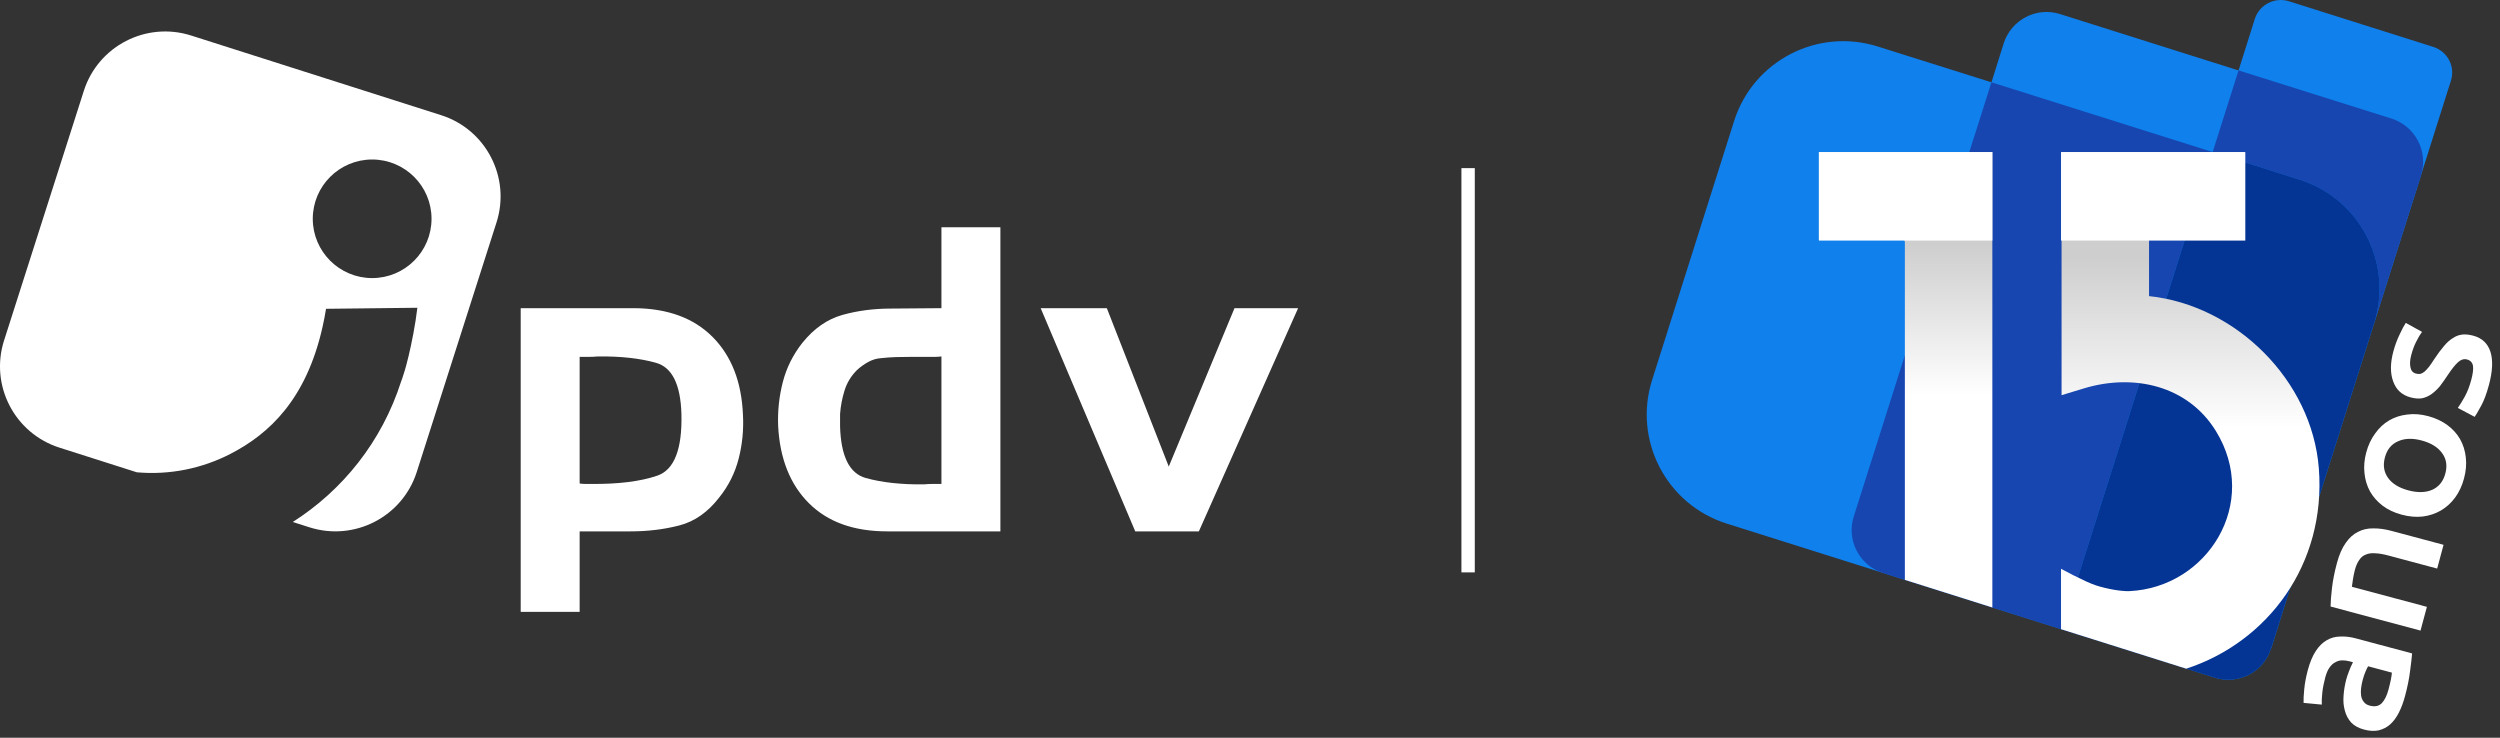
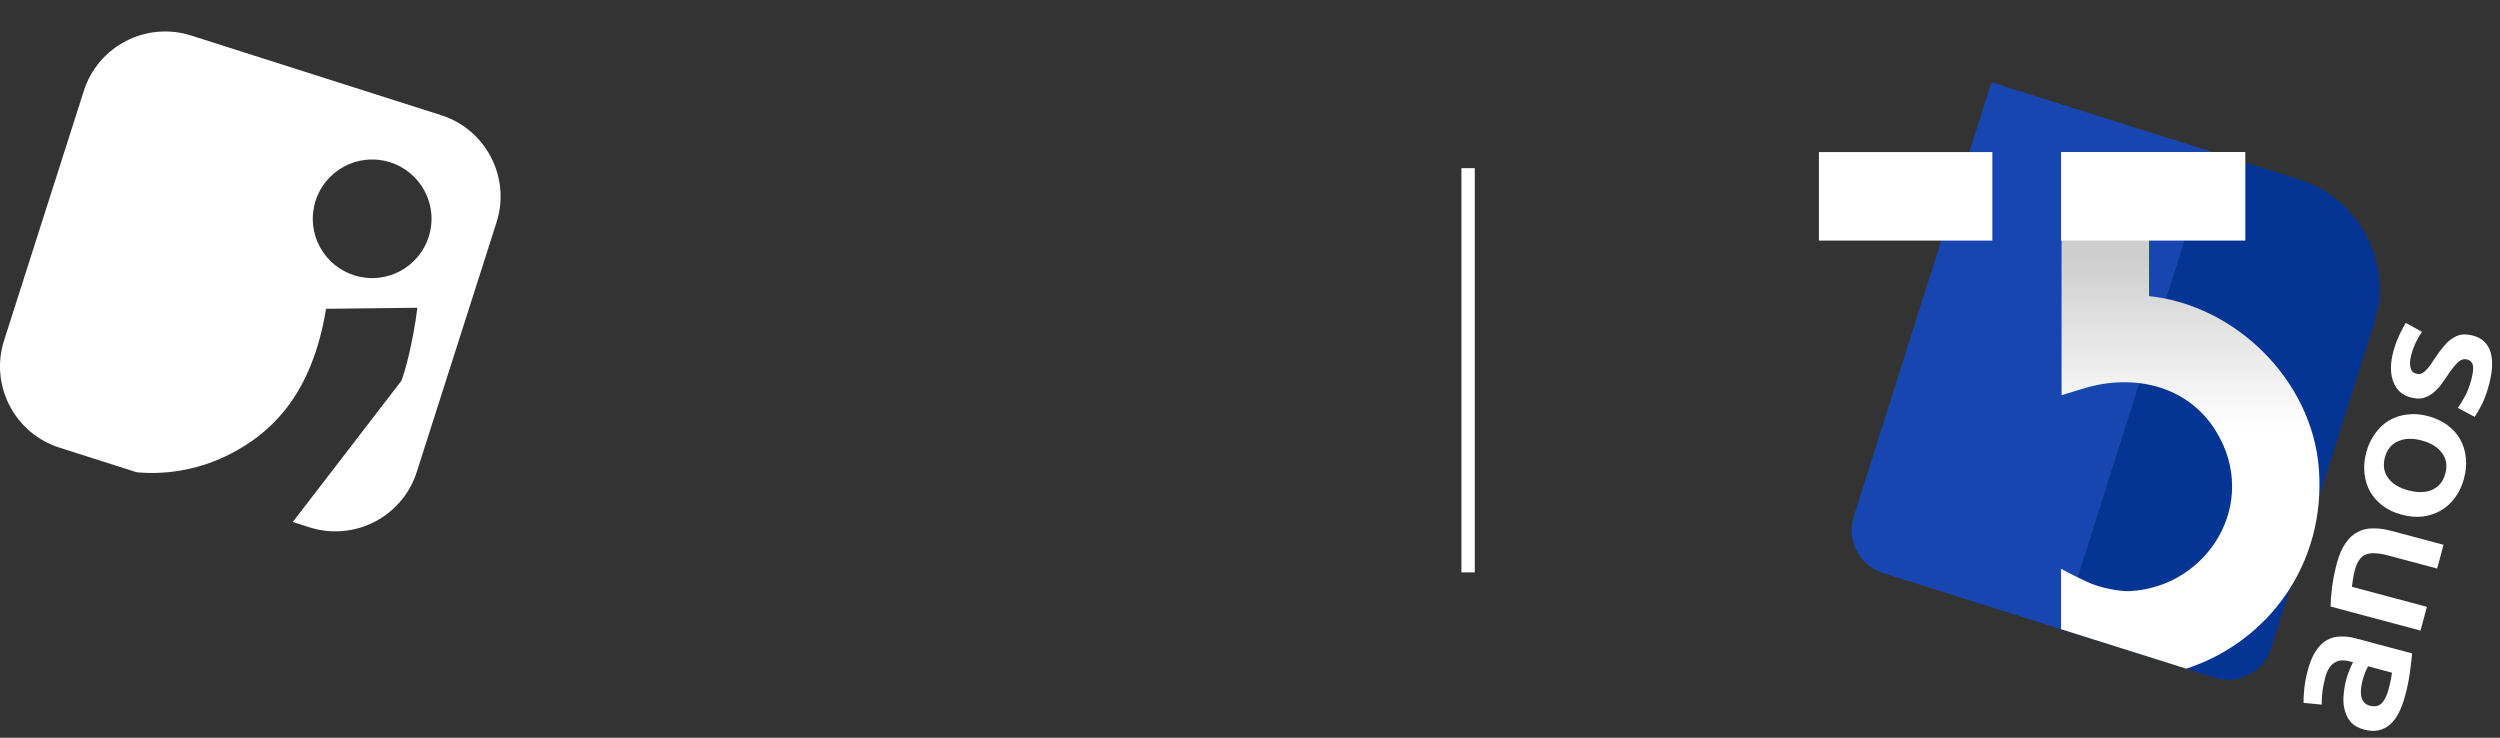
<svg xmlns="http://www.w3.org/2000/svg" width="183" height="54" viewBox="0 0 183 54" fill="none">
  <rect x="0" y="0" width="183" height="54" fill="#333333" stroke="none" />
  <path d="M107.954 12.307H106.976V41.898H107.954V12.307Z" fill="white" />
-   <path fill-rule="evenodd" clip-rule="evenodd" d="M73.229 38.896H64.939C62.497 38.896 60.588 38.209 59.211 36.834C57.835 35.46 57.084 33.574 56.96 31.176C56.919 30.081 57.033 29.011 57.302 27.968C57.571 26.924 58.047 25.968 58.73 25.1C59.579 24.046 60.557 23.363 61.664 23.053C62.771 22.743 63.956 22.588 65.219 22.588L68.913 22.558V16.636H73.229V38.896ZM68.913 35.424V26.092C68.748 26.113 68.582 26.123 68.417 26.123H66.709C66.336 26.123 65.969 26.128 65.607 26.138C65.245 26.148 64.877 26.175 64.505 26.216C64.174 26.237 63.858 26.329 63.558 26.495C63.258 26.66 62.983 26.857 62.735 27.084C62.301 27.518 61.995 28.019 61.819 28.588C61.643 29.156 61.535 29.73 61.493 30.308V31.207C61.555 33.398 62.181 34.659 63.372 34.99C64.562 35.321 65.985 35.475 67.641 35.455C67.847 35.434 68.06 35.424 68.277 35.424H68.913ZM38.115 22.558H46.435C48.878 22.578 50.787 23.281 52.163 24.666C53.54 26.051 54.28 27.942 54.383 30.339C54.445 31.435 54.342 32.51 54.073 33.563C53.804 34.618 53.327 35.569 52.645 36.416C51.817 37.491 50.844 38.173 49.726 38.462C48.609 38.752 47.418 38.896 46.156 38.896H42.43V44.787H38.115V22.558ZM42.43 26.123V35.393C42.575 35.413 42.715 35.424 42.849 35.424H43.268C45.255 35.444 46.87 35.243 48.112 34.819C49.353 34.395 49.943 32.892 49.881 30.308C49.819 28.138 49.198 26.888 48.018 26.557C46.839 26.226 45.421 26.071 43.765 26.092C43.538 26.113 43.315 26.123 43.098 26.123H42.43ZM81.02 22.558H76.177L83.1 38.896H87.757L95.022 22.558H90.365L85.553 34.153L81.02 22.558Z" fill="white" />
-   <path fill-rule="evenodd" clip-rule="evenodd" d="M21.431 38.21C25.072 35.89 27.953 32.335 29.367 27.909C29.371 27.898 29.375 27.887 29.379 27.877C29.379 27.877 29.779 26.929 30.252 24.448C30.375 23.808 30.474 23.167 30.551 22.528L23.866 22.604C23.794 23.053 23.707 23.502 23.606 23.95C22.414 29.227 19.72 31.754 16.874 33.221C14.798 34.291 12.425 34.787 10.015 34.572L4.351 32.767C1.065 31.72 -0.752 28.206 0.297 24.924L6.137 6.648C7.186 3.367 10.705 1.553 13.991 2.6L32.293 8.432C35.579 9.479 37.395 12.994 36.347 16.275L30.506 34.551C29.458 37.832 25.939 39.646 22.653 38.599L21.431 38.21ZM31.588 16.015C31.588 13.62 29.641 11.675 27.242 11.675C24.843 11.675 22.895 13.62 22.895 16.015C22.895 18.411 24.843 20.356 27.242 20.356C29.641 20.356 31.588 18.411 31.588 16.015Z" fill="white" />
-   <path fill-rule="evenodd" clip-rule="evenodd" d="M162.117 49.6L126.39 38.325C121.98 36.932 119.538 32.229 120.932 27.825L126.938 8.854C128.337 4.45 133.045 2.012 137.455 3.405L145.775 6.025L146.669 3.177C147.222 1.447 149.073 0.477 150.802 1.032L163.862 5.156L165.053 1.38C165.389 0.343 166.5 -0.23 167.538 0.088L178.108 3.43C179.167 3.764 179.741 4.874 179.406 5.912L177.225 12.803V12.818L173.804 23.609L173.788 23.656L167.777 42.627L167.761 42.658L166.256 47.456L166.234 47.471C165.697 49.186 163.883 50.126 162.165 49.619L162.117 49.6Z" fill="#0F80EC" />
-   <path fill-rule="evenodd" clip-rule="evenodd" d="M168.328 13.155C172.723 14.531 175.165 19.219 173.803 23.609L177.225 12.818L177.225 12.802C177.765 11.087 176.794 9.241 175.077 8.686L163.862 5.155L161.966 11.133L168.328 13.155Z" fill="#1746B0" />
+   <path fill-rule="evenodd" clip-rule="evenodd" d="M21.431 38.21C29.371 27.898 29.375 27.887 29.379 27.877C29.379 27.877 29.779 26.929 30.252 24.448C30.375 23.808 30.474 23.167 30.551 22.528L23.866 22.604C23.794 23.053 23.707 23.502 23.606 23.95C22.414 29.227 19.72 31.754 16.874 33.221C14.798 34.291 12.425 34.787 10.015 34.572L4.351 32.767C1.065 31.72 -0.752 28.206 0.297 24.924L6.137 6.648C7.186 3.367 10.705 1.553 13.991 2.6L32.293 8.432C35.579 9.479 37.395 12.994 36.347 16.275L30.506 34.551C29.458 37.832 25.939 39.646 22.653 38.599L21.431 38.21ZM31.588 16.015C31.588 13.62 29.641 11.675 27.242 11.675C24.843 11.675 22.895 13.62 22.895 16.015C22.895 18.411 24.843 20.356 27.242 20.356C29.641 20.356 31.588 18.411 31.588 16.015Z" fill="white" />
  <path fill-rule="evenodd" clip-rule="evenodd" d="M161.965 11.131L145.773 6.024L135.693 37.815C135.153 39.53 136.092 41.375 137.809 41.93L137.84 41.947L152.787 46.664C151.748 46.331 151.159 45.22 151.493 44.182L161.965 11.131Z" fill="#1746B0" />
  <path fill-rule="evenodd" clip-rule="evenodd" d="M161.966 11.132L151.494 44.183C151.16 45.221 151.749 46.332 152.789 46.665L157.262 48.077L157.325 48.095L162.113 49.601L162.16 49.619C163.879 50.126 165.694 49.186 166.234 47.471L166.25 47.456L167.759 42.657L167.776 42.626L173.785 23.655L173.803 23.608C175.165 19.218 172.723 14.53 168.329 13.154L161.966 11.132Z" fill="#053594" />
  <path fill-rule="evenodd" clip-rule="evenodd" d="M150.867 46.056V41.633C150.867 41.633 152.587 42.576 153.423 42.85C154.213 43.108 155.282 43.298 155.881 43.27C161.585 42.997 165.463 36.828 162.198 31.543C160.141 28.213 156.178 27.326 152.54 28.431L150.907 28.927V11.132H164.249V17.541L157.31 17.527V21.675C163.669 22.343 169.238 27.838 169.739 34.289C170.284 41.319 165.989 47.004 160.033 48.948L150.867 46.056Z" fill="url(#paint0_linear_2090_3846)" />
  <path d="M164.357 11.132H150.868V17.61H164.357V11.132Z" fill="white" />
-   <path fill-rule="evenodd" clip-rule="evenodd" d="M139.436 42.446V17.711C139.436 17.608 139.353 17.526 139.251 17.526H133.142V11.131H145.84V44.468L139.436 42.446Z" fill="url(#paint1_linear_2090_3846)" />
  <path d="M145.841 11.132H133.144V17.61H145.841V11.132Z" fill="white" />
  <path d="M174.837 50.48C174.981 49.943 175.064 49.529 175.087 49.237L173.343 48.771C173.292 48.86 173.228 48.992 173.153 49.167C173.079 49.342 173.012 49.54 172.952 49.76C172.901 49.952 172.861 50.152 172.833 50.36C172.808 50.558 172.808 50.748 172.834 50.93C172.862 51.102 172.928 51.253 173.033 51.383C173.128 51.512 173.271 51.601 173.462 51.652C173.835 51.752 174.13 51.692 174.347 51.473C174.555 51.252 174.719 50.92 174.837 50.48ZM168.931 49.054C169.085 48.479 169.28 48.013 169.515 47.655C169.751 47.297 170.017 47.034 170.313 46.867C170.611 46.69 170.942 46.599 171.306 46.594C171.664 46.577 172.043 46.621 172.442 46.728L176.566 47.831C176.546 48.113 176.497 48.536 176.42 49.101C176.354 49.658 176.23 50.277 176.047 50.957C175.927 51.408 175.777 51.809 175.598 52.162C175.42 52.515 175.208 52.802 174.963 53.024C174.72 53.236 174.439 53.382 174.12 53.461C173.804 53.53 173.442 53.511 173.035 53.401C172.644 53.297 172.336 53.127 172.111 52.893C171.889 52.648 171.733 52.361 171.646 52.029C171.55 51.695 171.517 51.332 171.548 50.94C171.573 50.536 171.64 50.128 171.751 49.716C171.802 49.525 171.869 49.327 171.952 49.123C172.026 48.917 172.121 48.701 172.238 48.475L171.977 48.406C171.795 48.357 171.615 48.335 171.438 48.338C171.26 48.342 171.094 48.39 170.939 48.482C170.778 48.562 170.636 48.694 170.512 48.877C170.391 49.049 170.291 49.284 170.211 49.581C170.103 49.984 170.03 50.36 169.992 50.709C169.955 51.058 169.942 51.347 169.955 51.577L168.622 51.451C168.611 51.212 168.628 50.873 168.672 50.433C168.716 49.993 168.802 49.533 168.931 49.054ZM170.599 44.399C170.602 44.04 170.637 43.583 170.703 43.025C170.769 42.468 170.889 41.863 171.064 41.212C171.228 40.599 171.444 40.107 171.711 39.737C171.969 39.364 172.269 39.095 172.611 38.93C172.946 38.753 173.322 38.669 173.738 38.678C174.148 38.674 174.583 38.734 175.043 38.857L178.868 39.88L178.401 41.619L174.823 40.662C174.459 40.564 174.143 40.511 173.876 40.501C173.603 40.479 173.372 40.51 173.182 40.593C172.987 40.663 172.826 40.795 172.7 40.987C172.568 41.168 172.462 41.406 172.382 41.703C172.323 41.923 172.274 42.157 172.236 42.404C172.198 42.65 172.172 42.833 172.158 42.953L177.649 44.421L177.182 46.16L170.599 44.399ZM177.743 30.461C178.281 30.605 178.748 30.822 179.144 31.113C179.54 31.404 179.851 31.749 180.079 32.148C180.306 32.548 180.446 32.996 180.499 33.493C180.554 33.98 180.509 34.492 180.365 35.028C180.221 35.565 180.003 36.03 179.712 36.425C179.42 36.819 179.076 37.132 178.678 37.365C178.281 37.597 177.837 37.746 177.346 37.809C176.857 37.864 176.344 37.819 175.806 37.675C175.268 37.531 174.806 37.315 174.419 37.027C174.025 36.727 173.715 36.376 173.487 35.977C173.262 35.568 173.127 35.12 173.08 34.636C173.025 34.149 173.068 33.642 173.21 33.115C173.351 32.588 173.568 32.127 173.86 31.733C174.145 31.327 174.487 31.007 174.884 30.775C175.281 30.542 175.724 30.398 176.212 30.344C176.695 30.279 177.205 30.317 177.743 30.461ZM177.265 32.243C176.588 32.062 176.011 32.083 175.533 32.304C175.049 32.513 174.73 32.905 174.576 33.48C174.422 34.055 174.5 34.559 174.812 34.991C175.117 35.411 175.608 35.712 176.285 35.893C176.97 36.076 177.554 36.063 178.038 35.854C178.524 35.635 178.845 35.238 178.999 34.663C179.154 34.088 179.074 33.589 178.76 33.166C178.448 32.734 177.95 32.426 177.265 32.243ZM180.894 27.813C181.018 27.353 181.06 27.005 181.021 26.768C180.974 26.53 180.828 26.378 180.586 26.313C180.36 26.253 180.143 26.318 179.934 26.508C179.727 26.689 179.467 27.015 179.155 27.486C178.966 27.774 178.779 28.037 178.595 28.276C178.403 28.502 178.204 28.69 177.997 28.84C177.789 28.989 177.562 29.093 177.314 29.15C177.06 29.195 176.773 29.175 176.452 29.089C175.827 28.922 175.405 28.537 175.186 27.934C174.958 27.329 174.961 26.59 175.195 25.719C175.314 25.278 175.466 24.867 175.652 24.485C175.829 24.102 175.98 23.818 176.103 23.636L177.293 24.293C177.164 24.463 177.029 24.689 176.888 24.97C176.739 25.248 176.612 25.584 176.506 25.977C176.411 26.331 176.39 26.634 176.444 26.884C176.489 27.132 176.624 27.287 176.85 27.347C176.962 27.377 177.067 27.385 177.164 27.37C177.264 27.345 177.367 27.29 177.473 27.206C177.571 27.119 177.682 27 177.806 26.848C177.922 26.694 178.052 26.503 178.197 26.275C178.447 25.9 178.679 25.588 178.895 25.337C179.103 25.085 179.317 24.891 179.54 24.755C179.756 24.608 179.984 24.52 180.224 24.491C180.464 24.463 180.736 24.489 181.039 24.571C181.69 24.745 182.112 25.145 182.307 25.772C182.495 26.387 182.456 27.188 182.191 28.175C182.014 28.836 181.819 29.354 181.607 29.728C181.403 30.105 181.249 30.367 181.145 30.513L179.912 29.86C180.077 29.627 180.25 29.345 180.432 29.014C180.617 28.673 180.771 28.272 180.894 27.813Z" fill="white" />
  <defs>
    <linearGradient id="paint0_linear_2090_3846" x1="160.326" y1="18.799" x2="160.326" y2="54.581" gradientUnits="userSpaceOnUse">
      <stop stop-color="#CECECE" />
      <stop offset="0.35" stop-color="white" />
      <stop offset="1" stop-color="white" />
    </linearGradient>
    <linearGradient id="paint1_linear_2090_3846" x1="139.491" y1="17.89" x2="139.491" y2="49.433" gradientUnits="userSpaceOnUse">
      <stop stop-color="#CECECE" />
      <stop offset="0.35" stop-color="white" />
      <stop offset="1" stop-color="white" />
    </linearGradient>
  </defs>
</svg>